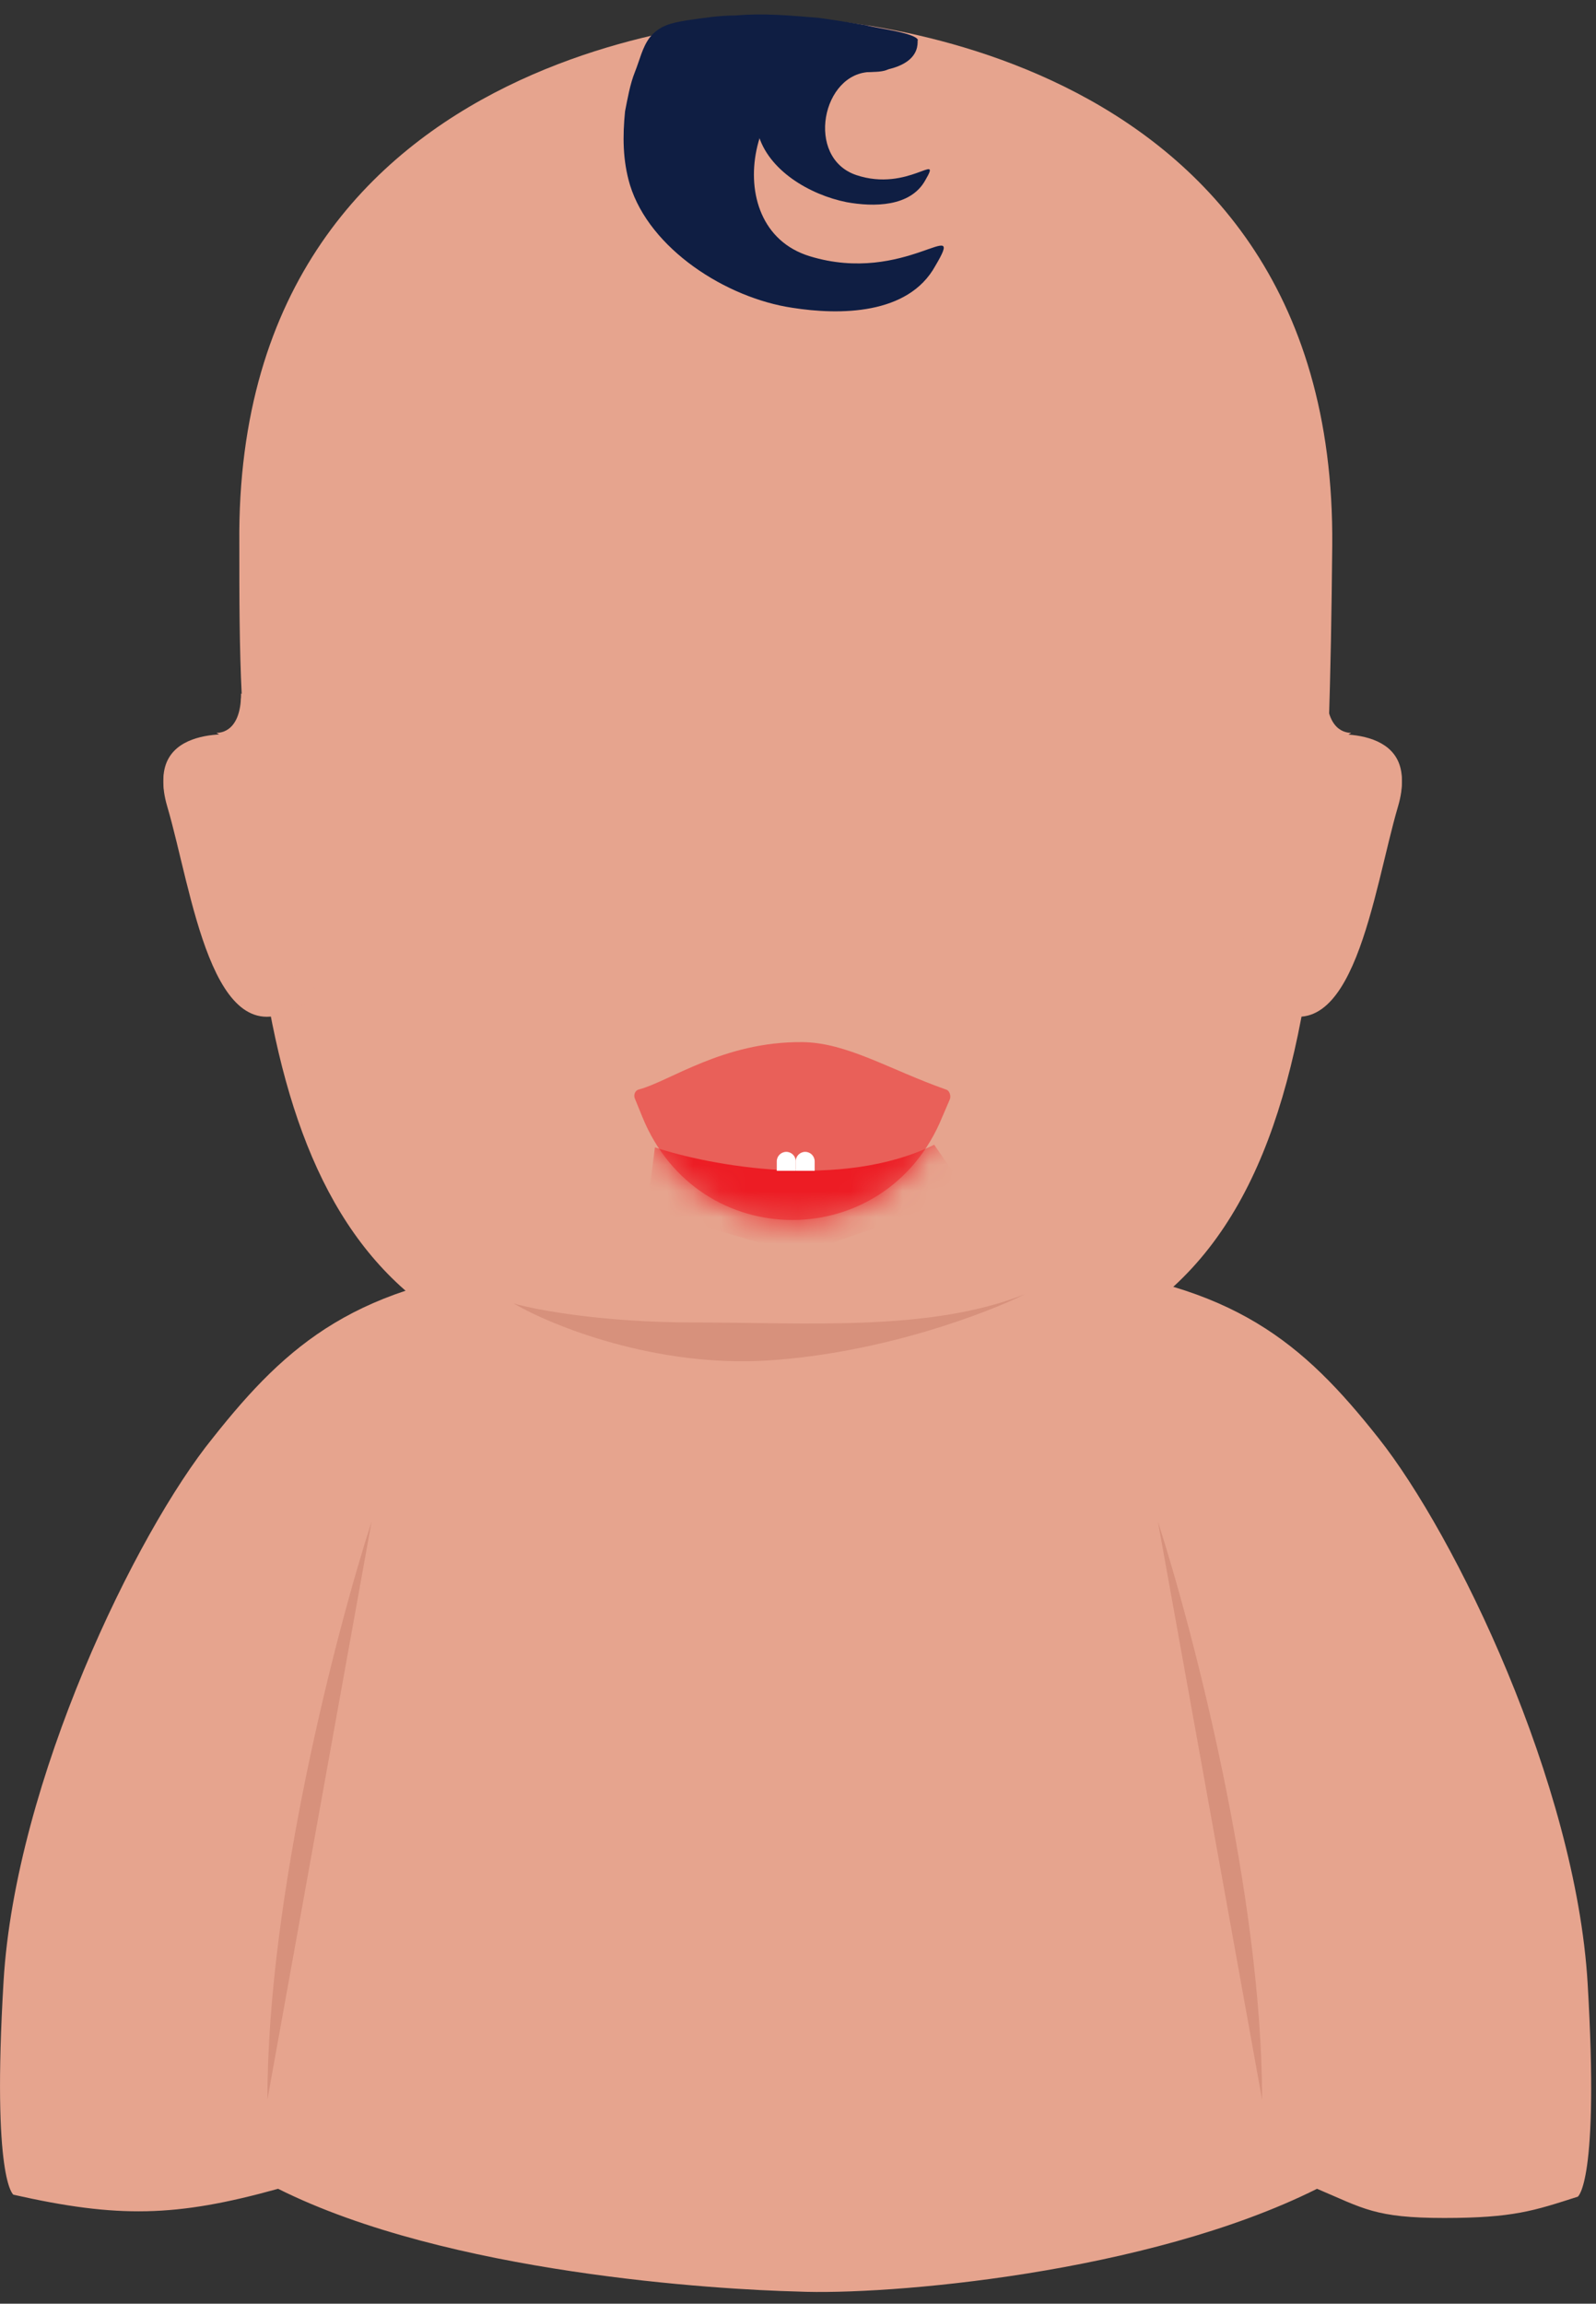
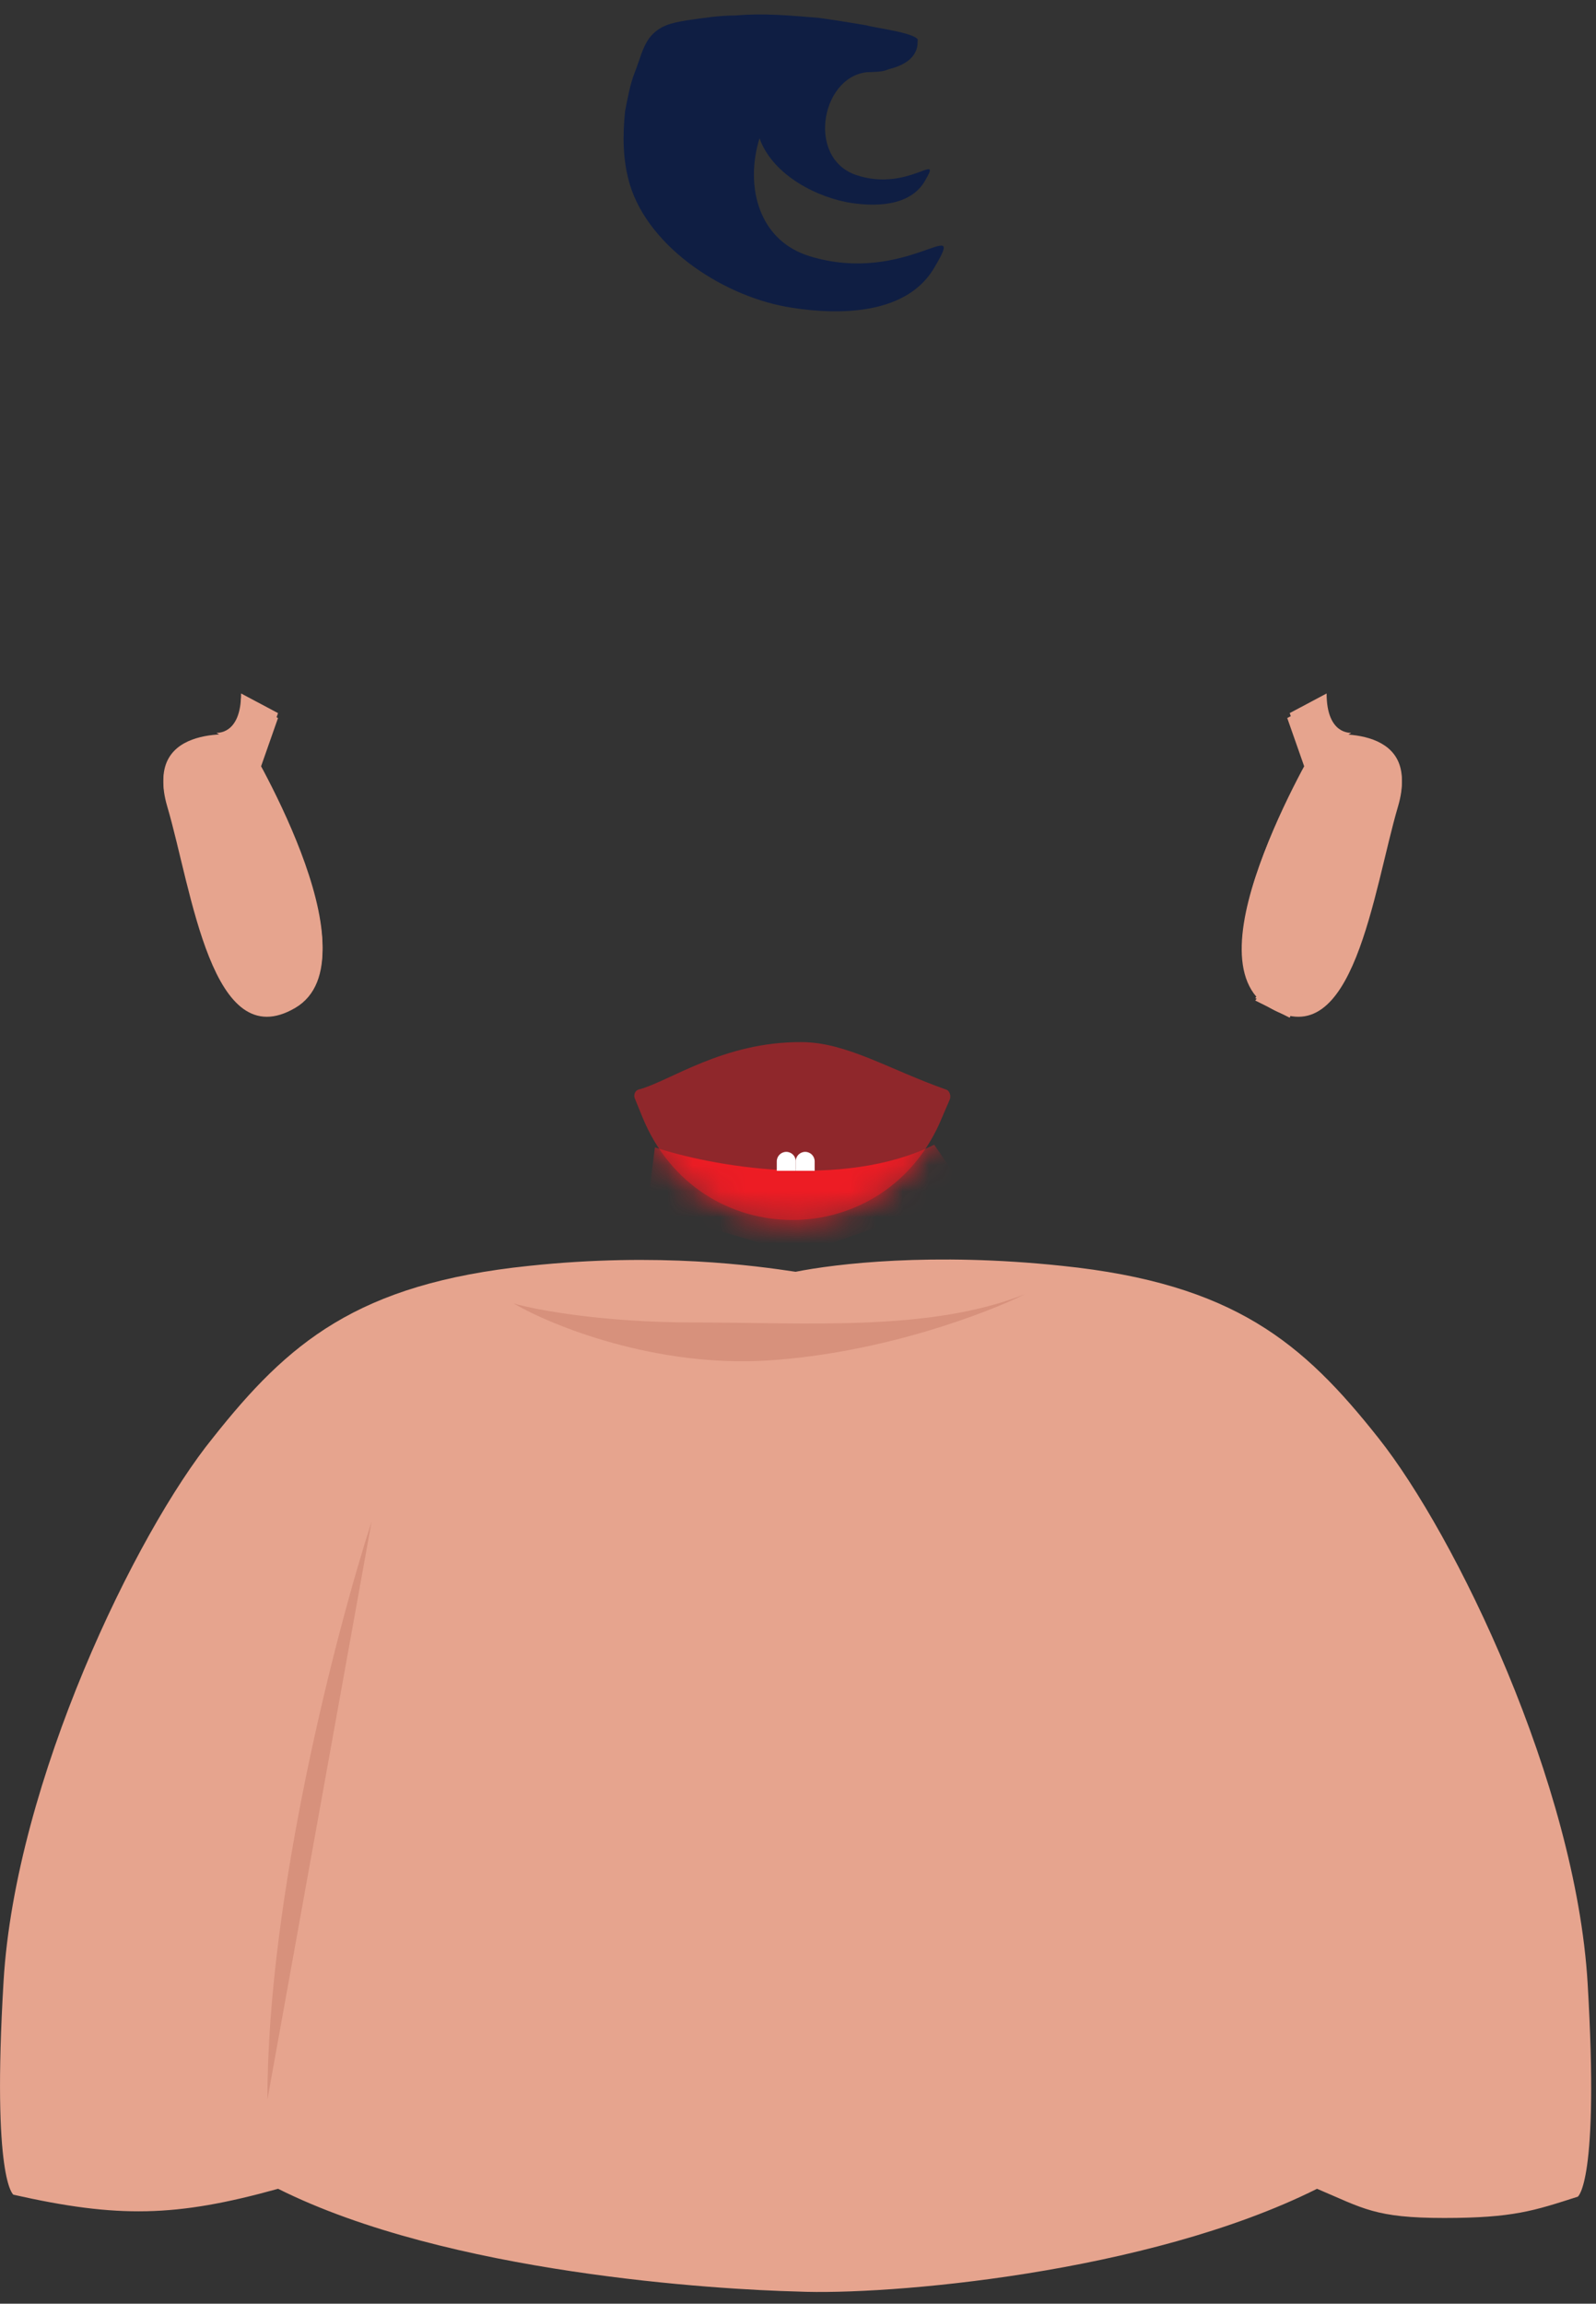
<svg xmlns="http://www.w3.org/2000/svg" width="61" height="88" viewBox="0 0 61 88" fill="none">
  <rect x="0" y="0" width="61" height="88" fill="#333333" stroke="none" />
  <path d="M0.136 75.683C-0.317 83.308 0.513 83.836 0.513 83.836C4.507 84.735 6.722 84.696 10.629 83.61C17.122 86.856 27.464 87.46 30.484 87.535C33.881 87.686 43.846 86.856 50.338 83.61C52.108 84.358 52.554 84.725 55.196 84.725C57.838 84.725 58.629 84.448 60.303 83.912C60.303 83.912 61.133 83.383 60.68 75.758C60.227 68.134 55.622 58.622 52.678 54.923C49.809 51.299 47.167 49.035 40.599 48.355C35.617 47.827 31.918 48.28 30.408 48.581C28.898 48.355 25.199 47.827 20.217 48.355C13.649 49.035 11.007 51.299 8.138 54.923C5.194 58.546 0.589 68.058 0.136 75.683Z" fill="#E6A48E" />
-   <path d="M34.172 52.764C49.602 52.295 50.731 40.659 50.919 20.86C51.107 0.966 30.315 0.685 30.315 0.685H29.751C29.751 0.685 8.959 0.966 9.147 20.766C9.147 22.83 9.147 24.707 9.241 26.584C9.711 42.63 12.063 52.295 25.893 52.764H34.172Z" fill="#E6A48E" />
  <path d="M26.514 50.517C23.038 50.517 20.48 50.035 19.635 49.793C21.083 50.638 25.066 52.255 29.41 51.965C33.755 51.676 37.738 50.155 39.186 49.431C35.566 50.879 30.859 50.517 26.514 50.517Z" fill="#D7917C" />
  <path d="M50.516 28.179C50.516 28.179 54.374 27.616 53.433 30.806C52.492 33.997 51.739 40.377 48.541 38.501C45.248 36.624 50.516 28.179 50.516 28.179Z" fill="#E6A48E" />
  <path d="M9.308 28.179C9.308 28.179 5.451 27.616 6.392 30.806C7.333 33.997 8.085 40.377 11.284 38.501C14.483 36.624 9.308 28.179 9.308 28.179Z" fill="#E6A48E" />
  <path d="M32.169 2.749C28.782 2.468 27.277 8.661 30.946 9.787C34.615 10.913 36.968 8.098 35.745 10.162C34.71 12.039 32.075 12.039 30.288 11.758C27.748 11.382 24.831 9.505 24.078 7.066C23.796 6.127 23.796 5.189 23.89 4.251C23.984 3.781 24.078 3.218 24.267 2.749C24.455 2.28 24.549 1.811 24.831 1.436C25.207 0.966 25.678 0.873 26.242 0.779C26.901 0.685 27.465 0.591 28.124 0.591C29.159 0.497 30.194 0.591 31.323 0.685C31.981 0.779 32.546 0.873 33.11 0.966C33.392 1.06 34.992 1.248 35.086 1.529C34.992 1.436 35.556 2.937 32.169 2.749Z" fill="#0F1E43" />
  <path d="M33.299 2.749C31.417 2.749 30.759 6.034 32.735 6.69C34.71 7.347 36.027 5.752 35.369 6.878C34.804 7.91 33.393 7.91 32.358 7.723C30.947 7.441 29.348 6.503 28.971 5.095C28.783 4.626 28.783 4.063 28.877 3.5C28.877 3.218 28.971 2.937 29.065 2.655C29.16 2.374 29.254 2.092 29.348 1.905C29.536 1.623 29.818 1.623 30.1 1.529C30.477 1.436 30.759 1.436 31.135 1.436C31.7 1.436 32.264 1.436 32.829 1.436C33.205 1.623 35.087 2.749 33.299 2.749Z" fill="#0F1E43" />
  <path d="M8.273 28.179C8.273 28.179 9.214 28.273 9.214 26.677L10.626 27.428L9.967 29.305L8.273 28.179Z" fill="#E6A48E" />
-   <path d="M9.779 37.938C9.779 37.938 10.25 38.126 10.532 38.876L11.849 38.219L10.532 36.53L9.779 37.938Z" fill="#E6A48E" />
  <path d="M51.551 28.179C51.551 28.179 50.61 28.273 50.61 26.677L49.199 27.428L49.858 29.305L51.551 28.179Z" fill="#E6A48E" />
  <path d="M50.045 37.938C50.045 37.938 49.575 38.126 49.293 38.876L47.976 38.219L49.293 36.53L50.045 37.938Z" fill="#E6A48E" />
  <path d="M50.517 28.085C50.517 28.085 54.374 27.522 53.433 30.712C52.492 33.903 51.74 40.284 48.541 38.407C45.342 36.53 50.517 28.085 50.517 28.085Z" fill="#E6A48E" />
  <path d="M9.308 28.085C9.308 28.085 5.451 27.522 6.392 30.712C7.333 33.903 8.085 40.284 11.284 38.407C14.483 36.53 9.308 28.085 9.308 28.085Z" fill="#E6A48E" />
  <path d="M8.273 27.991C8.273 27.991 9.214 28.085 9.214 26.49L10.626 27.24L9.967 29.117L8.273 27.991Z" fill="#E6A48E" />
-   <path d="M9.873 37.844C9.873 37.844 10.344 38.032 10.626 38.782L11.943 38.125L10.626 36.436L9.873 37.844Z" fill="#E6A48E" />
  <path d="M51.645 27.991C51.645 27.991 50.704 28.085 50.704 26.49L49.293 27.24L49.952 29.117L51.645 27.991Z" fill="#E6A48E" />
  <path d="M50.045 37.844C50.045 37.844 49.575 38.032 49.293 38.782L47.976 38.125L49.293 36.436L50.045 37.844Z" fill="#E6A48E" />
  <path d="M24.41 41.619C25.581 41.318 27.641 39.782 30.66 39.808C32.369 39.823 33.981 40.852 36.155 41.619C36.294 41.655 36.364 41.871 36.294 42.015L36.015 42.663C33.883 47.916 26.682 47.916 24.55 42.663L24.271 41.979C24.201 41.835 24.271 41.655 24.41 41.619Z" fill="#ED1C24" fill-opacity="0.5" />
  <mask id="mask0_309:624" style="mask-type:alpha" maskUnits="userSpaceOnUse" x="24" y="40" width="13" height="7">
    <path d="M24.41 41.619C25.529 41.152 30.143 39.497 36.155 41.619C36.294 41.655 36.364 41.871 36.294 42.015L36.015 42.663C33.883 47.916 26.682 47.916 24.55 42.663L24.271 41.979C24.201 41.835 24.271 41.655 24.41 41.619Z" fill="#ED1C24" />
  </mask>
  <g mask="url(#mask0_309:624)">
    <path d="M35.706 43.728C32.172 45.473 27.116 44.522 25.03 43.828L24.73 46.214L30.56 47.921L37.027 45.643L35.706 43.728Z" fill="#ED1C24" />
  </g>
-   <path d="M44.255 58.121C45.583 62.224 48.238 72.386 48.238 80.207L44.255 58.121Z" fill="#D7917C" />
  <path d="M14.203 58.121C12.876 62.224 10.22 72.386 10.22 80.207L14.203 58.121Z" fill="#D7917C" />
  <path d="M30.413 44.362C30.413 44.162 30.575 44 30.775 44V44C30.975 44 31.137 44.162 31.137 44.362V44.724H30.413V44.362Z" fill="white" />
  <path d="M29.689 44.362C29.689 44.162 29.852 44 30.052 44V44C30.252 44 30.414 44.162 30.414 44.362V44.724H29.689V44.362Z" fill="white" />
</svg>